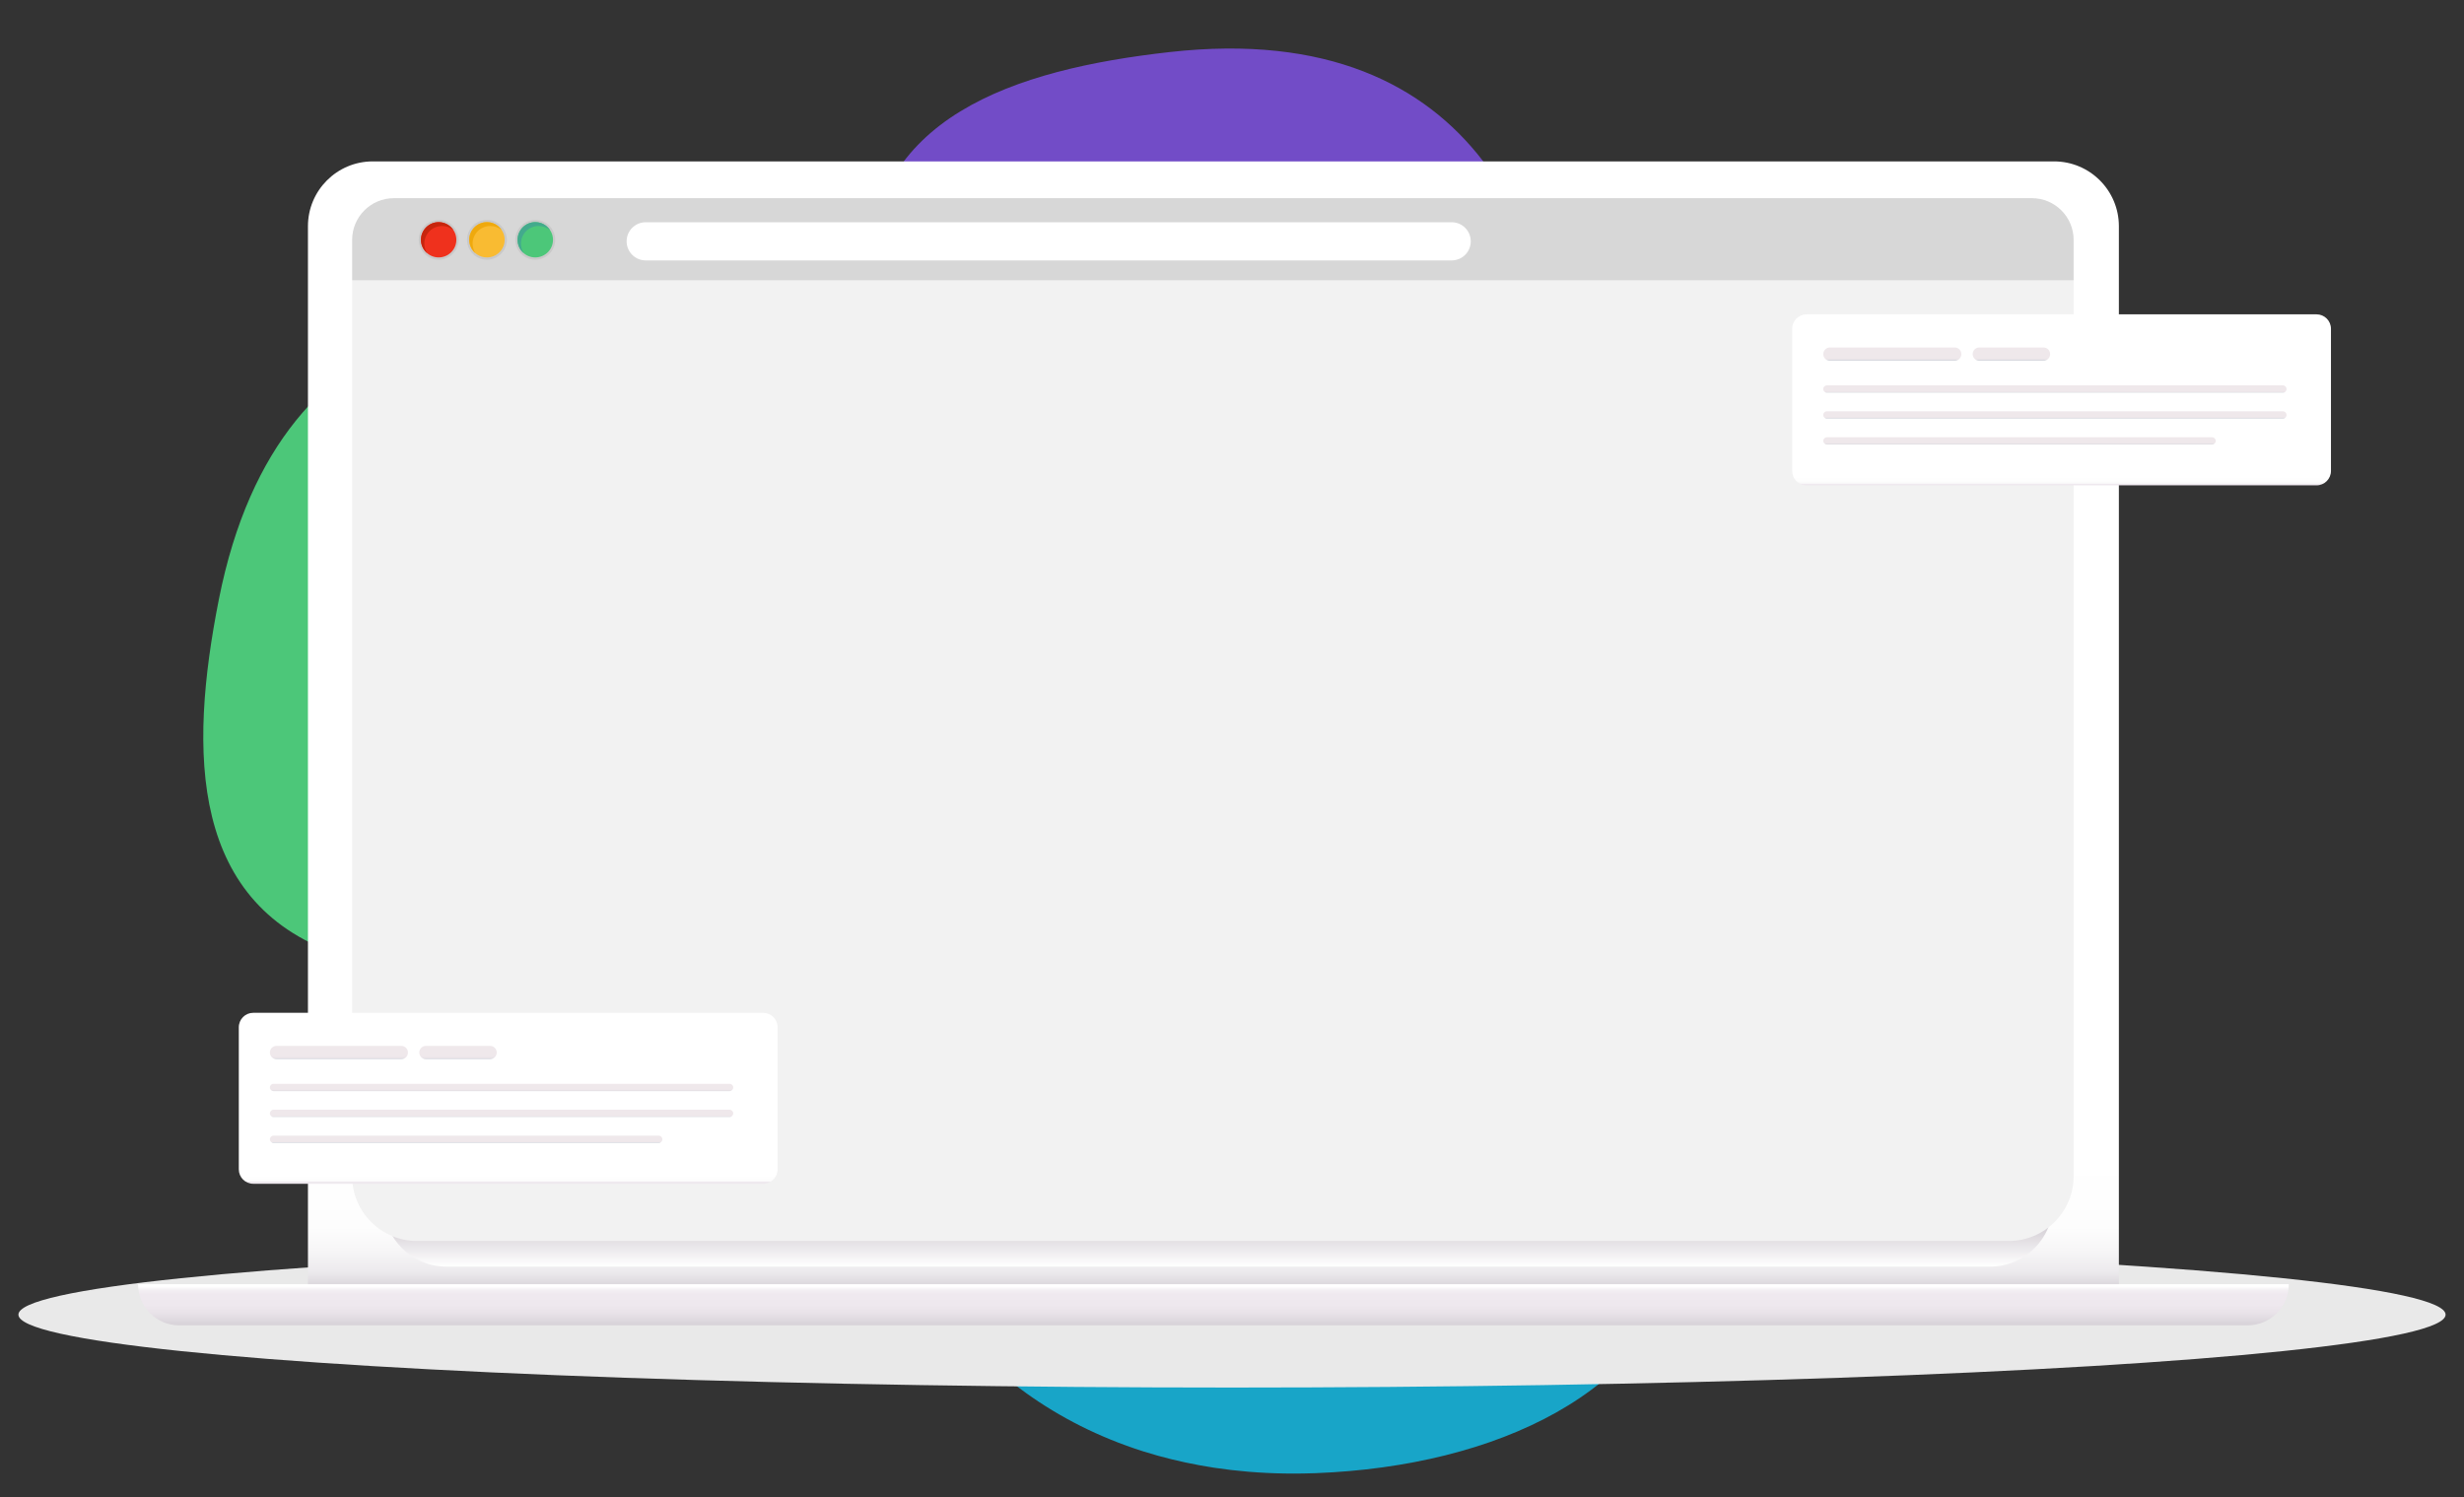
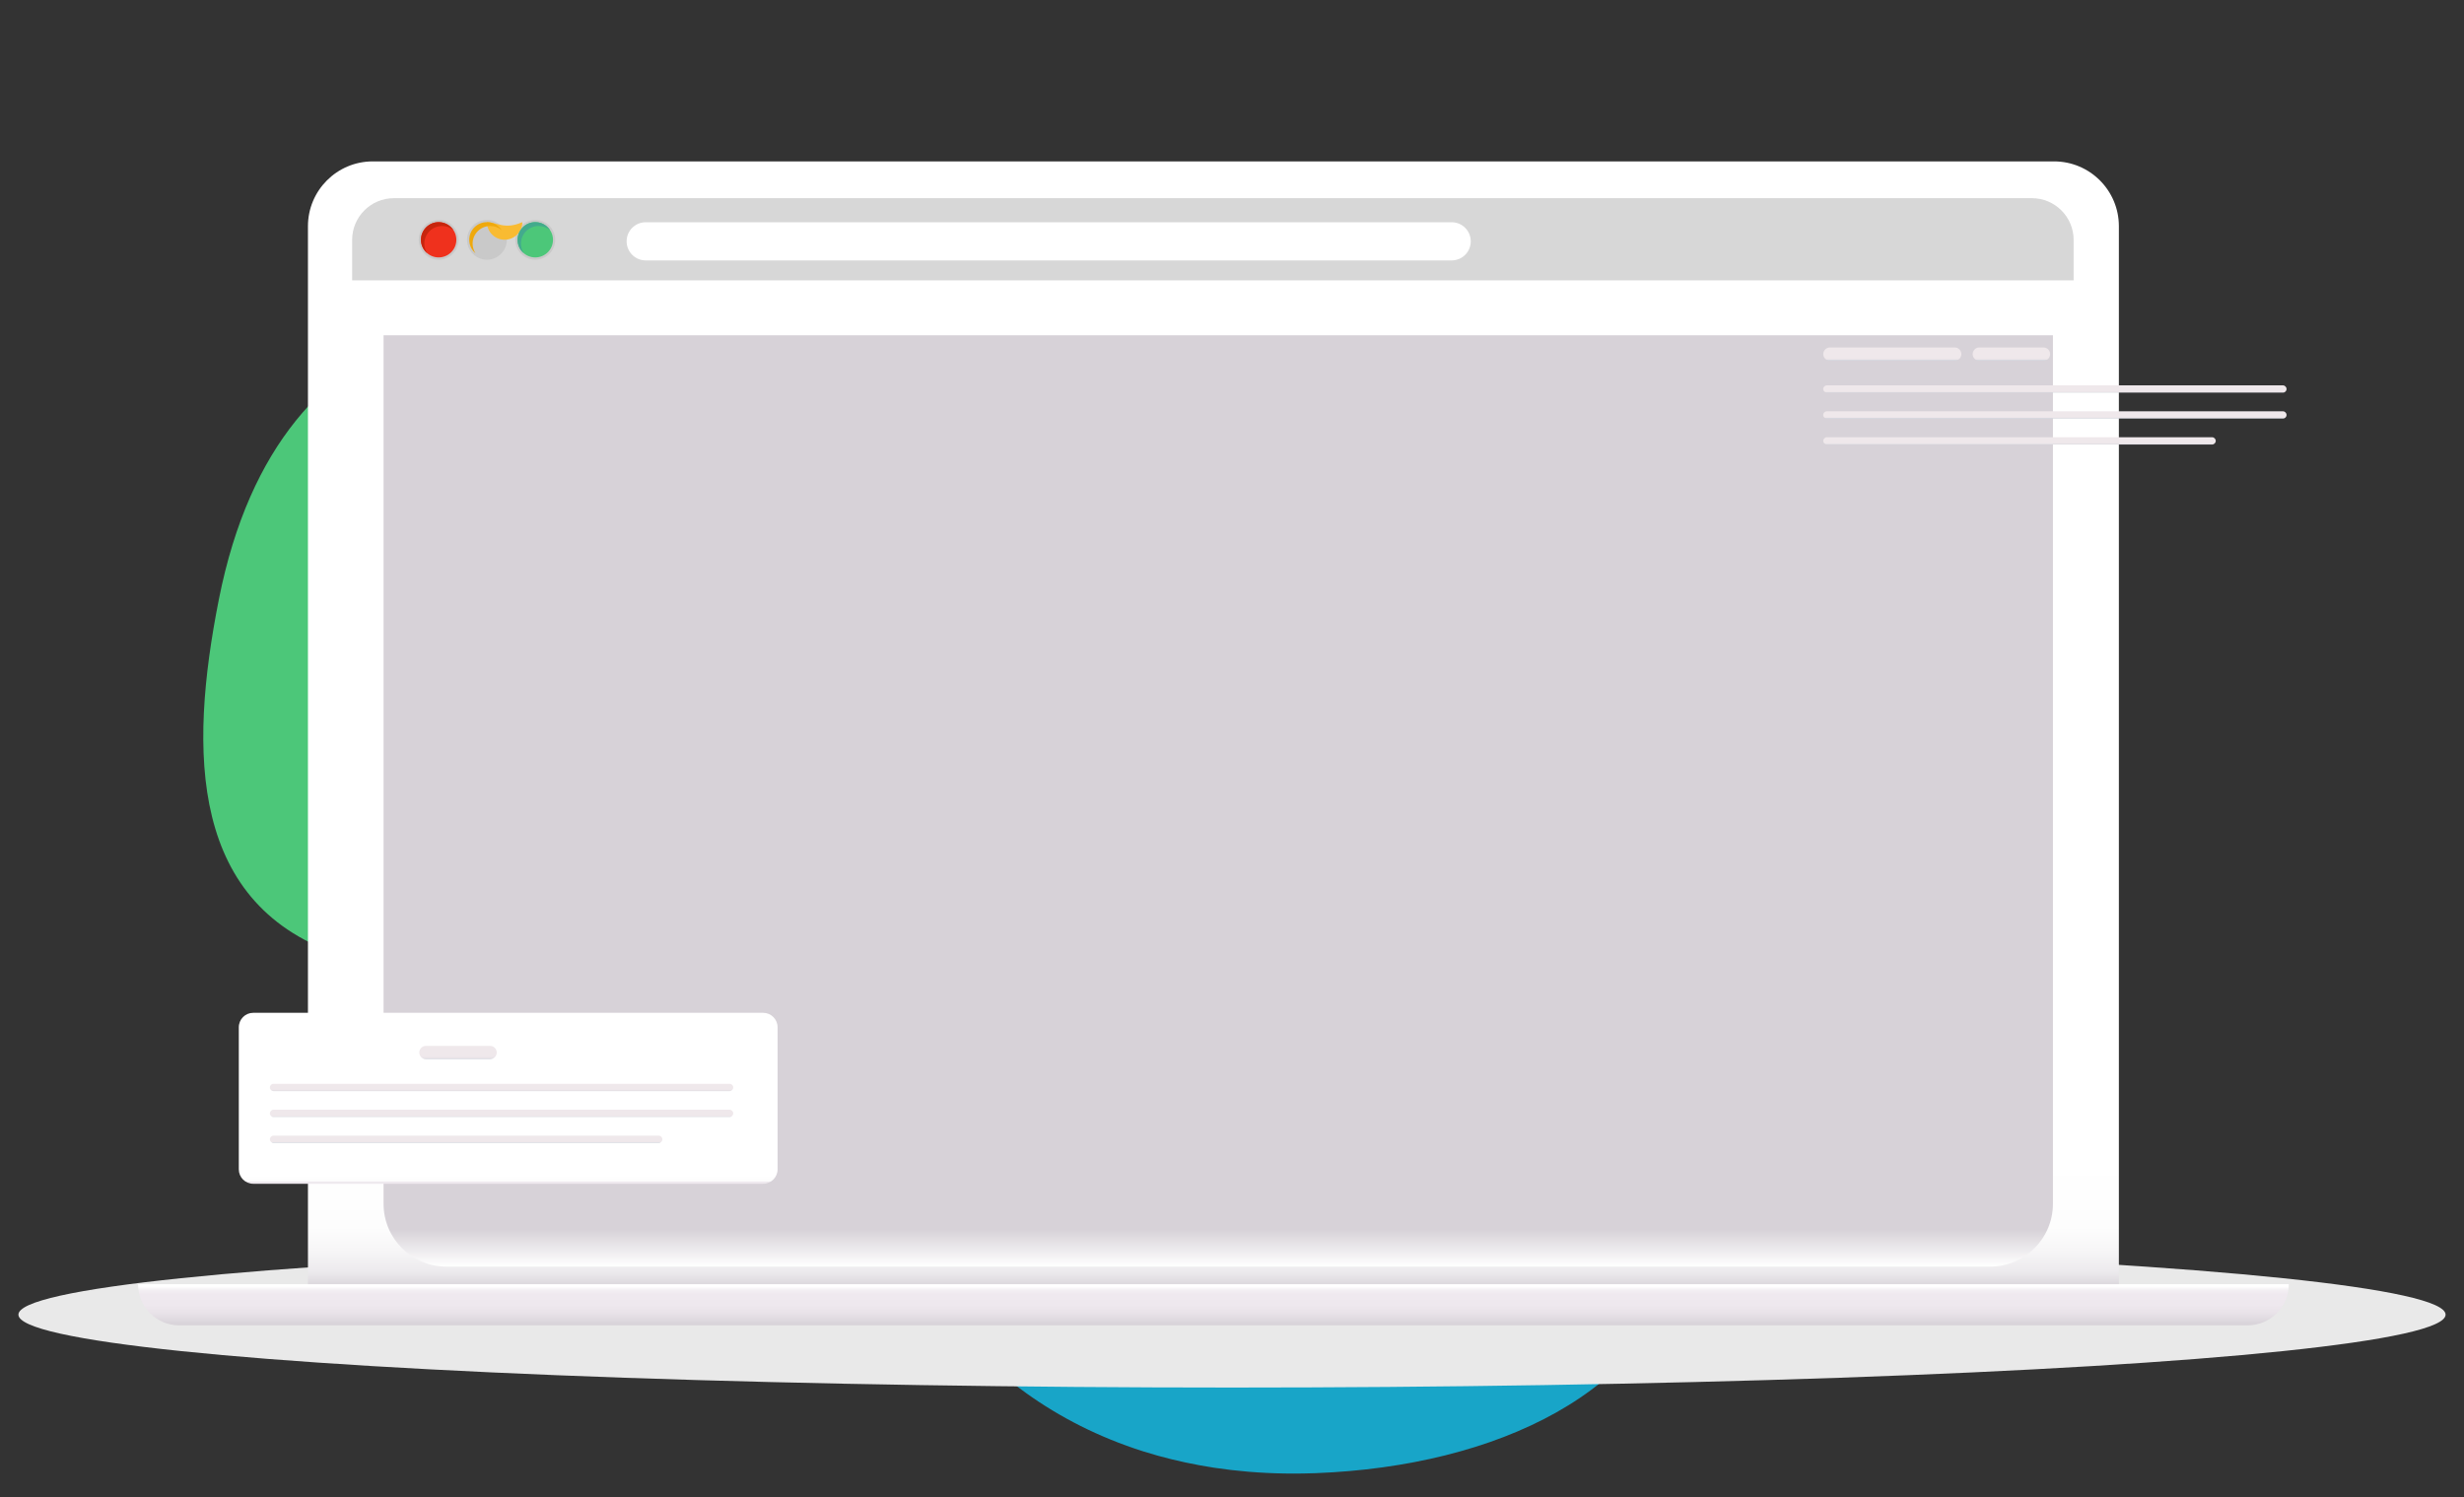
<svg xmlns="http://www.w3.org/2000/svg" version="1.1" id="Calque_1" x="0px" y="0px" viewBox="0 0 4454.4 2707.3" style="enable-background:new 0 0 4454.4 2707.3;" xml:space="preserve">
  <rect x="0" y="0" width="4454.4" height="2707.3" fill="#333333" stroke="none" />
  <style type="text/css">
	.st0{fill:#724CC7;}
	.st1{fill:#4CC779;}
	.st2{fill:#18A5C8;}
	.st3{fill:#E9E9E9;}
	.st4{fill:url(#SVGID_1_);}
	.st5{fill:url(#SVGID_00000034052895780896158020000007068250350851373719_);}
	.st6{fill:url(#SVGID_00000141414671834130284500000000211852229895582122_);}
	.st7{fill:#F2F2F2;}
	.st8{fill:#D7D7D7;}
	.st9{fill:url(#SVGID_00000085964362031149936940000014308425472113871772_);}
	.st10{fill:url(#SVGID_00000083063870822749233320000001982084672568299414_);}
	.st11{fill:url(#SVGID_00000094606951234356855500000005027356090921617817_);}
	.st12{fill:url(#SVGID_00000037688930042113177240000003003966203950051755_);}
	.st13{fill:url(#SVGID_00000081639590452512047940000002221128974035832969_);}
	.st14{fill:url(#SVGID_00000148657153541054698640000002660731318328816280_);}
	.st15{fill:url(#SVGID_00000034793956565149838960000015757858122297208486_);}
	.st16{fill:url(#SVGID_00000049223931331090799730000016206223457434219659_);}
	.st17{fill:url(#SVGID_00000130638022219050923750000002978081769142673295_);}
	.st18{fill:url(#SVGID_00000157996268558988989930000010524443238195377060_);}
	.st19{fill:url(#SVGID_00000121991723959862233650000016884869454221728178_);}
	.st20{fill:url(#SVGID_00000167387317934312140600000007869805638677159328_);}
	.st21{fill:#FFFFFF;}
	.st22{fill:#C9C9C9;}
	.st23{fill:#EF311D;}
	.st24{fill:#F9BB32;}
	.st25{fill:#C7250D;}
	.st26{fill:#EFA90D;}
	.st27{fill:#43AA8D;}
</style>
-   <path class="st0" d="M2819.1,753.9c0,146.5-106.2,239-247.2,295c-32.2,12.8-66.1,23.6-101,32.8c-74.5,19.6-153.5,31.4-228.4,37.5  c-44.6,3.6-87.7,5.2-127.8,5.2c-86.2,0-160.8-15.5-224.8-42.7c-229.3-97.7-321.9-346.9-321.9-576.5c0-293.6,265.9-379.6,546.7-411.1  C2683.1,30.3,2819.1,460.3,2819.1,753.9z" />
  <path class="st1" d="M1237.8,611.9c139.6,44.4,195.6,173.6,206.3,324.9c2.4,34.5,2.5,70.2,0.7,106.2c-3.9,77-16.5,155.8-33.4,229.1  c-10,43.6-21.6,85.2-33.7,123.3c-26.1,82.2-63.5,148.6-108.8,201.3c-162.6,189-428,201.8-646.9,132.2  c-279.8-88.9-281.2-368.4-226.3-645.5C506.9,522.4,957.9,523,1237.8,611.9z" />
  <path class="st2" d="M3051.2,2159.4c10.8,287-240.8,450.5-551.2,493.4c-39.7,5.5-80.3,9-121.5,10.6c-7.8,0.3-15.4,0.5-23.1,0.6  c-0.4,0-0.7,0-1.1,0c-10.9,0.2-21.6,0.2-32.3,0c-44.1-0.7-86.4-4.3-126.9-10.4c-35.3-5.4-69.2-12.7-101.7-21.7  c-9.2-2.6-18.3-5.3-27.3-8.1c-318.7-101.3-491.1-375.8-500.5-627c-12.2-323.7,404.4-569.8,768.5-505.7  C2692.3,1554.1,3039,1835.6,3051.2,2159.4z" />
  <g id="b">
    <g>
      <g>
        <ellipse class="st3" cx="2227.2" cy="2376.8" rx="2193.9" ry="131.8" />
        <g>
          <g>
            <linearGradient id="SVGID_1_" gradientUnits="userSpaceOnUse" x1="2193.613" y1="1808.773" x2="2193.613" y2="-240.837" gradientTransform="matrix(1 0 0 -1 0 2100.561)">
              <stop offset="0" style="stop-color:#FFFFFF" />
              <stop offset="0.88" style="stop-color:#FFFFFF" />
              <stop offset="0.94" style="stop-color:#FDFDFD" />
              <stop offset="0.96" style="stop-color:#F7F6F7" />
              <stop offset="0.98" style="stop-color:#ECEAED" />
              <stop offset="0.99" style="stop-color:#DDD9DE" />
              <stop offset="1" style="stop-color:#D7D2D8" />
            </linearGradient>
            <path class="st4" d="M673.9,291.8h3039.4c64.7,0,117.2,52.5,117.2,117.2v1932.4H556.7V409C556.7,344.3,609.2,291.8,673.9,291.8       z" />
            <linearGradient id="SVGID_00000043454695909873987270000005471749368129170061_" gradientUnits="userSpaceOnUse" x1="2193.613" y1="-221.277" x2="2193.613" y2="-295.597" gradientTransform="matrix(1 0 0 -1 0 2100.561)">
              <stop offset="5.000000e-02" style="stop-color:#FFFFFF" />
              <stop offset="7.000000e-02" style="stop-color:#FDFCFD" />
              <stop offset="0.14" style="stop-color:#F4F0F4" />
              <stop offset="0.24" style="stop-color:#EFE9EF" />
              <stop offset="0.51" style="stop-color:#EEE8EE" />
              <stop offset="0.71" style="stop-color:#E8E2E8" />
              <stop offset="0.96" style="stop-color:#D9D4DA" />
              <stop offset="1" style="stop-color:#D7D2D8" />
            </linearGradient>
            <path style="fill:url(#SVGID_00000043454695909873987270000005471749368129170061_);" d="M249.6,2321.8h3888       c0,41-33.3,74.3-74.3,74.3H323.9C282.9,2396.2,249.6,2362.9,249.6,2321.8L249.6,2321.8L249.6,2321.8z" />
          </g>
          <g>
            <g>
              <linearGradient id="SVGID_00000088837028262837534030000014905956583070087557_" gradientUnits="userSpaceOnUse" x1="2202.338" y1="1494.443" x2="2202.338" y2="-189.397" gradientTransform="matrix(1 0 0 -1 0 2100.561)">
                <stop offset="0.96" style="stop-color:#D7D2D8" />
                <stop offset="1" style="stop-color:#FFFFFF" />
              </linearGradient>
              <path style="fill:url(#SVGID_00000088837028262837534030000014905956583070087557_);" d="M693.4,2176.3        c0,62.8,50.9,113.7,113.7,113.7h2790.5c62.8,0,113.7-50.9,113.7-113.7V606.1H693.4V2176.3L693.4,2176.3z" />
            </g>
            <g>
-               <path class="st7" d="M636.6,2126.4c0,64.8,52.5,117.2,117.2,117.2h2877.7c64.7,0,117.2-52.5,117.2-117.2V506.9H636.6V2126.4        L636.6,2126.4z" />
              <path class="st8" d="M3673.3,358.3H712c-41.7,0-75.4,33.8-75.4,75.4v73.2h3112.1v-73.2        C3748.7,392.1,3714.9,358.3,3673.3,358.3L3673.3,358.3z" />
            </g>
          </g>
        </g>
        <g>
          <g>
            <linearGradient id="SVGID_00000067922485938947815890000000183203238352641671_" gradientUnits="userSpaceOnUse" x1="3726.898" y1="1532.233" x2="3726.898" y2="1223.143" gradientTransform="matrix(1 0 0 -1 0 2100.561)">
              <stop offset="0" style="stop-color:#FFFFFF" />
              <stop offset="0.95" style="stop-color:#FFFFFF" />
              <stop offset="0.98" style="stop-color:#FDFDFD" />
              <stop offset="0.99" style="stop-color:#F8F6F8" />
              <stop offset="0.99" style="stop-color:#EFEAEF" />
              <stop offset="1" style="stop-color:#EEE8EE" />
            </linearGradient>
-             <path style="fill:url(#SVGID_00000067922485938947815890000000183203238352641671_);" d="M3266,568.3h921.8       c14.4,0,26.1,11.7,26.1,26.1v257c0,14.4-11.7,26.1-26.1,26.1H3266c-14.4,0-26.1-11.7-26.1-26.1v-257       C3239.9,580,3251.6,568.3,3266,568.3z" />
          </g>
          <g>
            <g>
              <linearGradient id="SVGID_00000094578010170705067180000018372166206073622437_" gradientUnits="userSpaceOnUse" x1="3420.883" y1="1472.423" x2="3420.883" y2="1448.383" gradientTransform="matrix(1 0 0 -1 0 2100.561)">
                <stop offset="0.72" style="stop-color:#EFE8EB" />
                <stop offset="0.87" style="stop-color:#EDE6EA" />
                <stop offset="0.92" style="stop-color:#E6E2E6" />
                <stop offset="0.96" style="stop-color:#DADAE0" />
                <stop offset="0.96" style="stop-color:#D8D9DF" />
              </linearGradient>
              <path style="fill:url(#SVGID_00000094578010170705067180000018372166206073622437_);" d="M3533.7,652.2h-225.6        c-6.6,0-12-5.4-12-12l0,0c0-6.6,5.4-12,12-12h225.6c6.6,0,12,5.4,12,12l0,0C3545.7,646.8,3540.3,652.2,3533.7,652.2z" />
              <linearGradient id="SVGID_00000011011636422670991190000009301915278888358538_" gradientUnits="userSpaceOnUse" x1="3636.198" y1="1472.423" x2="3636.198" y2="1448.383" gradientTransform="matrix(1 0 0 -1 0 2100.561)">
                <stop offset="0.72" style="stop-color:#EFE8EB" />
                <stop offset="0.87" style="stop-color:#EDE6EA" />
                <stop offset="0.92" style="stop-color:#E6E2E6" />
                <stop offset="0.96" style="stop-color:#DADAE0" />
                <stop offset="0.96" style="stop-color:#D8D9DF" />
              </linearGradient>
              <path style="fill:url(#SVGID_00000011011636422670991190000009301915278888358538_);" d="M3694.2,652.2h-116        c-6.6,0-12-5.4-12-12l0,0c0-6.6,5.4-12,12-12h116c6.6,0,12,5.4,12,12l0,0C3706.2,646.8,3700.8,652.2,3694.2,652.2z" />
            </g>
            <g>
              <linearGradient id="SVGID_00000114794290630813671820000001232466611691425159_" gradientUnits="userSpaceOnUse" x1="3714.853" y1="1403.893" x2="3714.853" y2="1390.673" gradientTransform="matrix(1 0 0 -1 0 2100.561)">
                <stop offset="0.72" style="stop-color:#EFE8EB" />
                <stop offset="0.87" style="stop-color:#EDE6EA" />
                <stop offset="0.92" style="stop-color:#E6E2E6" />
                <stop offset="0.96" style="stop-color:#DADAE0" />
                <stop offset="0.96" style="stop-color:#D8D9DF" />
              </linearGradient>
              <path style="fill:url(#SVGID_00000114794290630813671820000001232466611691425159_);" d="M4127,709.9h-824.4        c-3.6,0-6.6-3-6.6-6.6l0,0c0-3.6,3-6.6,6.6-6.6H4127c3.6,0,6.6,3,6.6,6.6l0,0C4133.7,706.9,4130.7,709.9,4127,709.9z" />
              <linearGradient id="SVGID_00000128473799608635675890000002559936553819461006_" gradientUnits="userSpaceOnUse" x1="3714.853" y1="1357.003" x2="3714.853" y2="1343.783" gradientTransform="matrix(1 0 0 -1 0 2100.561)">
                <stop offset="0.72" style="stop-color:#EFE8EB" />
                <stop offset="0.87" style="stop-color:#EDE6EA" />
                <stop offset="0.92" style="stop-color:#E6E2E6" />
                <stop offset="0.96" style="stop-color:#DADAE0" />
                <stop offset="0.96" style="stop-color:#D8D9DF" />
              </linearGradient>
              <path style="fill:url(#SVGID_00000128473799608635675890000002559936553819461006_);" d="M4127,756.8h-824.4        c-3.6,0-6.6-3-6.6-6.6l0,0c0-3.6,3-6.6,6.6-6.6H4127c3.6,0,6.6,3,6.6,6.6l0,0C4133.7,753.8,4130.7,756.8,4127,756.8z" />
              <linearGradient id="SVGID_00000176032345772639008760000003594270143373331133_" gradientUnits="userSpaceOnUse" x1="3650.827" y1="1310.112" x2="3650.827" y2="1296.893" gradientTransform="matrix(1 0 0 -1 0 2100.561)">
                <stop offset="0.72" style="stop-color:#EFE8EB" />
                <stop offset="0.87" style="stop-color:#EDE6EA" />
                <stop offset="0.92" style="stop-color:#E6E2E6" />
                <stop offset="0.96" style="stop-color:#DADAE0" />
                <stop offset="0.96" style="stop-color:#D8D9DF" />
              </linearGradient>
              <path style="fill:url(#SVGID_00000176032345772639008760000003594270143373331133_);" d="M3999,803.7h-696.3        c-3.6,0-6.6-3-6.6-6.6l0,0c0-3.6,3-6.6,6.6-6.6H3999c3.6,0,6.6,3,6.6,6.6l0,0C4005.6,800.7,4002.6,803.7,3999,803.7z" />
            </g>
          </g>
        </g>
        <g>
          <g>
            <linearGradient id="SVGID_00000176043967093374388860000000413409390403933345_" gradientUnits="userSpaceOnUse" x1="918.718" y1="269.493" x2="918.718" y2="-39.598" gradientTransform="matrix(1 0 0 -1 0 2100.561)">
              <stop offset="0" style="stop-color:#FFFFFF" />
              <stop offset="0.95" style="stop-color:#FFFFFF" />
              <stop offset="0.98" style="stop-color:#FDFDFD" />
              <stop offset="0.99" style="stop-color:#F8F6F8" />
              <stop offset="0.99" style="stop-color:#EFEAEF" />
              <stop offset="1" style="stop-color:#EEE8EE" />
            </linearGradient>
            <path style="fill:url(#SVGID_00000176043967093374388860000000413409390403933345_);" d="M457.8,1831.1h921.8       c14.4,0,26.1,11.7,26.1,26.1v256.9c0,14.4-11.7,26.1-26.1,26.1H457.8c-14.4,0-26.1-11.7-26.1-26.1v-256.9       C431.8,1842.7,443.4,1831.1,457.8,1831.1z" />
          </g>
          <g>
            <g>
              <linearGradient id="SVGID_00000156562010182738683980000002611301877819356824_" gradientUnits="userSpaceOnUse" x1="612.708" y1="209.693" x2="612.708" y2="185.643" gradientTransform="matrix(1 0 0 -1 0 2100.561)">
                <stop offset="0.72" style="stop-color:#EFE8EB" />
                <stop offset="0.87" style="stop-color:#EDE6EA" />
                <stop offset="0.92" style="stop-color:#E6E2E6" />
                <stop offset="0.96" style="stop-color:#DADAE0" />
                <stop offset="0.96" style="stop-color:#D8D9DF" />
              </linearGradient>
-               <path style="fill:url(#SVGID_00000156562010182738683980000002611301877819356824_);" d="M499.9,1890.9h225.6        c6.6,0,12,5.4,12,12v0c0,6.6-5.4,12-12,12H499.9c-6.6,0-12-5.4-12-12v0C487.9,1896.3,493.2,1890.9,499.9,1890.9z" />
              <linearGradient id="SVGID_00000015316296981975505290000014573436031505155482_" gradientUnits="userSpaceOnUse" x1="828.023" y1="209.693" x2="828.023" y2="185.643" gradientTransform="matrix(1 0 0 -1 0 2100.561)">
                <stop offset="0.72" style="stop-color:#EFE8EB" />
                <stop offset="0.87" style="stop-color:#EDE6EA" />
                <stop offset="0.92" style="stop-color:#E6E2E6" />
                <stop offset="0.96" style="stop-color:#DADAE0" />
                <stop offset="0.96" style="stop-color:#D8D9DF" />
              </linearGradient>
              <path style="fill:url(#SVGID_00000015316296981975505290000014573436031505155482_);" d="M770,1890.9h116c6.6,0,12,5.4,12,12        v0c0,6.6-5.4,12-12,12H770c-6.6,0-12-5.4-12-12v0C758,1896.3,763.4,1890.9,770,1890.9z" />
            </g>
            <g>
              <linearGradient id="SVGID_00000157266928252048574940000007687948983456344746_" gradientUnits="userSpaceOnUse" x1="906.673" y1="141.153" x2="906.673" y2="127.933" gradientTransform="matrix(1 0 0 -1 0 2100.561)">
                <stop offset="0.72" style="stop-color:#EFE8EB" />
                <stop offset="0.87" style="stop-color:#EDE6EA" />
                <stop offset="0.92" style="stop-color:#E6E2E6" />
                <stop offset="0.96" style="stop-color:#DADAE0" />
                <stop offset="0.96" style="stop-color:#D8D9DF" />
              </linearGradient>
              <path style="fill:url(#SVGID_00000157266928252048574940000007687948983456344746_);" d="M1318.9,1972.6H494.5        c-3.6,0-6.6-3-6.6-6.6l0,0c0-3.6,3-6.6,6.6-6.6h824.4c3.6,0,6.6,3,6.6,6.6l0,0C1325.5,1969.7,1322.5,1972.6,1318.9,1972.6z" />
              <linearGradient id="SVGID_00000147916415294393564940000015538333049331167666_" gradientUnits="userSpaceOnUse" x1="906.673" y1="94.263" x2="906.673" y2="81.043" gradientTransform="matrix(1 0 0 -1 0 2100.561)">
                <stop offset="0.72" style="stop-color:#EFE8EB" />
                <stop offset="0.87" style="stop-color:#EDE6EA" />
                <stop offset="0.92" style="stop-color:#E6E2E6" />
                <stop offset="0.96" style="stop-color:#DADAE0" />
                <stop offset="0.96" style="stop-color:#D8D9DF" />
              </linearGradient>
              <path style="fill:url(#SVGID_00000147916415294393564940000015538333049331167666_);" d="M1318.9,2019.5H494.5        c-3.6,0-6.6-3-6.6-6.6l0,0c0-3.6,3-6.6,6.6-6.6h824.4c3.6,0,6.6,3,6.6,6.6l0,0C1325.5,2016.5,1322.5,2019.5,1318.9,2019.5z" />
              <linearGradient id="SVGID_00000170990773688996999110000016384223714783784838_" gradientUnits="userSpaceOnUse" x1="842.648" y1="47.373" x2="842.648" y2="34.153" gradientTransform="matrix(1 0 0 -1 0 2100.561)">
                <stop offset="0.72" style="stop-color:#EFE8EB" />
                <stop offset="0.87" style="stop-color:#EDE6EA" />
                <stop offset="0.92" style="stop-color:#E6E2E6" />
                <stop offset="0.96" style="stop-color:#DADAE0" />
                <stop offset="0.96" style="stop-color:#D8D9DF" />
              </linearGradient>
              <path style="fill:url(#SVGID_00000170990773688996999110000016384223714783784838_);" d="M1190.8,2066.4H494.5        c-3.6,0-6.6-3-6.6-6.6l0,0c0-3.6,3-6.6,6.6-6.6h696.3c3.6,0,6.6,3,6.6,6.6l0,0C1197.4,2063.4,1194.4,2066.4,1190.8,2066.4z" />
            </g>
          </g>
        </g>
      </g>
    </g>
  </g>
  <path id="path17796_00000111871392846672627950000003807830701597331095_" class="st21" d="M2624.3,470.8h-1457  c-19.1,0-34.5-15.4-34.5-34.5l0,0c0-19.1,15.4-34.5,34.5-34.5h1457c19.1,0,34.5,15.4,34.5,34.5l0,0  C2658.8,455.5,2643.4,470.8,2624.3,470.8z" />
  <g>
    <path id="path47015_00000095301211304684381910000016565755309143387317_" class="st22" d="M793,397.6c-19.8,0-36,16.2-36,36   s16.2,36,36,36c19.8,0,36-16.2,36-36C829,413.7,812.8,397.6,793,397.6z M880.3,397.6c-19.8,0-36,16.2-36,36s16.2,36,36,36   s36-16.2,36-36C916.3,413.7,900.1,397.6,880.3,397.6z M967.7,397.6c-19.8,0-36,16.2-36,36s16.2,36,36,36c19.8,0,36-16.2,36-36   C1003.7,413.7,987.5,397.6,967.7,397.6z" />
    <path id="path17778_00000164476338284093413360000001246447685082171324_" class="st23" d="M793,401.6c-17.6,0-32,14.2-32,32   c0,17.6,14.4,31.8,32,31.8s32-14.2,32-31.8C825,415.9,810.6,401.6,793,401.6L793,401.6z" />
-     <path id="path17782_00000135652970911935851090000002157193197373793434_" class="st24" d="M880.3,401.6c-17.6,0-32,14.2-32,32   c0,17.6,14.2,31.8,32,31.8c17.6,0,32-14.2,32-31.8C912.3,415.9,897.9,401.6,880.3,401.6z" />
+     <path id="path17782_00000135652970911935851090000002157193197373793434_" class="st24" d="M880.3,401.6c0,17.6,14.2,31.8,32,31.8c17.6,0,32-14.2,32-31.8C912.3,415.9,897.9,401.6,880.3,401.6z" />
    <path id="path17786_00000128468893722398079360000001870340602978048662_" class="st1" d="M967.7,401.6c-17.6,0-32,14.2-32,32   c0,17.6,14.2,31.8,32,31.8c17.6,0,32-14.2,32-31.8C999.7,415.9,985.3,401.6,967.7,401.6z" />
    <path id="path47032_00000042709493990113923790000015795738998350142394_" class="st25" d="M793,401.6c-17.6,0-32,14.2-32,32   c0,9.7,4.4,18.4,11.3,24.3c-3.2-5-5.2-11-5.2-17.3c0-17.7,14.4-32,32-32c7.9,0,15,2.8,20.6,7.6C814.1,407.3,804.3,401.6,793,401.6   L793,401.6z" />
    <path id="path47030_00000163068183231873599960000016185118604587727238_" class="st26" d="M880.3,401.6c-17.6,0-32,14.2-32,32   c0,9.7,4.4,18.5,11.3,24.3c-3.2-5-5.2-11-5.2-17.3c0-17.7,14.2-32,32-32c7.9,0,15,2.8,20.6,7.6   C901.4,407.3,891.6,401.6,880.3,401.6L880.3,401.6z" />
    <path id="path47018_00000147181162622496401890000004903570168165326509_" class="st27" d="M967.7,401.6c-17.6,0-32,14.2-32,32   c0,9.7,4.4,18.5,11.3,24.3c-3.2-5-5.2-11-5.2-17.3c0-17.7,14.2-32,32-32c7.9,0,15,2.8,20.6,7.6   C988.8,407.3,978.9,401.6,967.7,401.6L967.7,401.6z" />
  </g>
</svg>